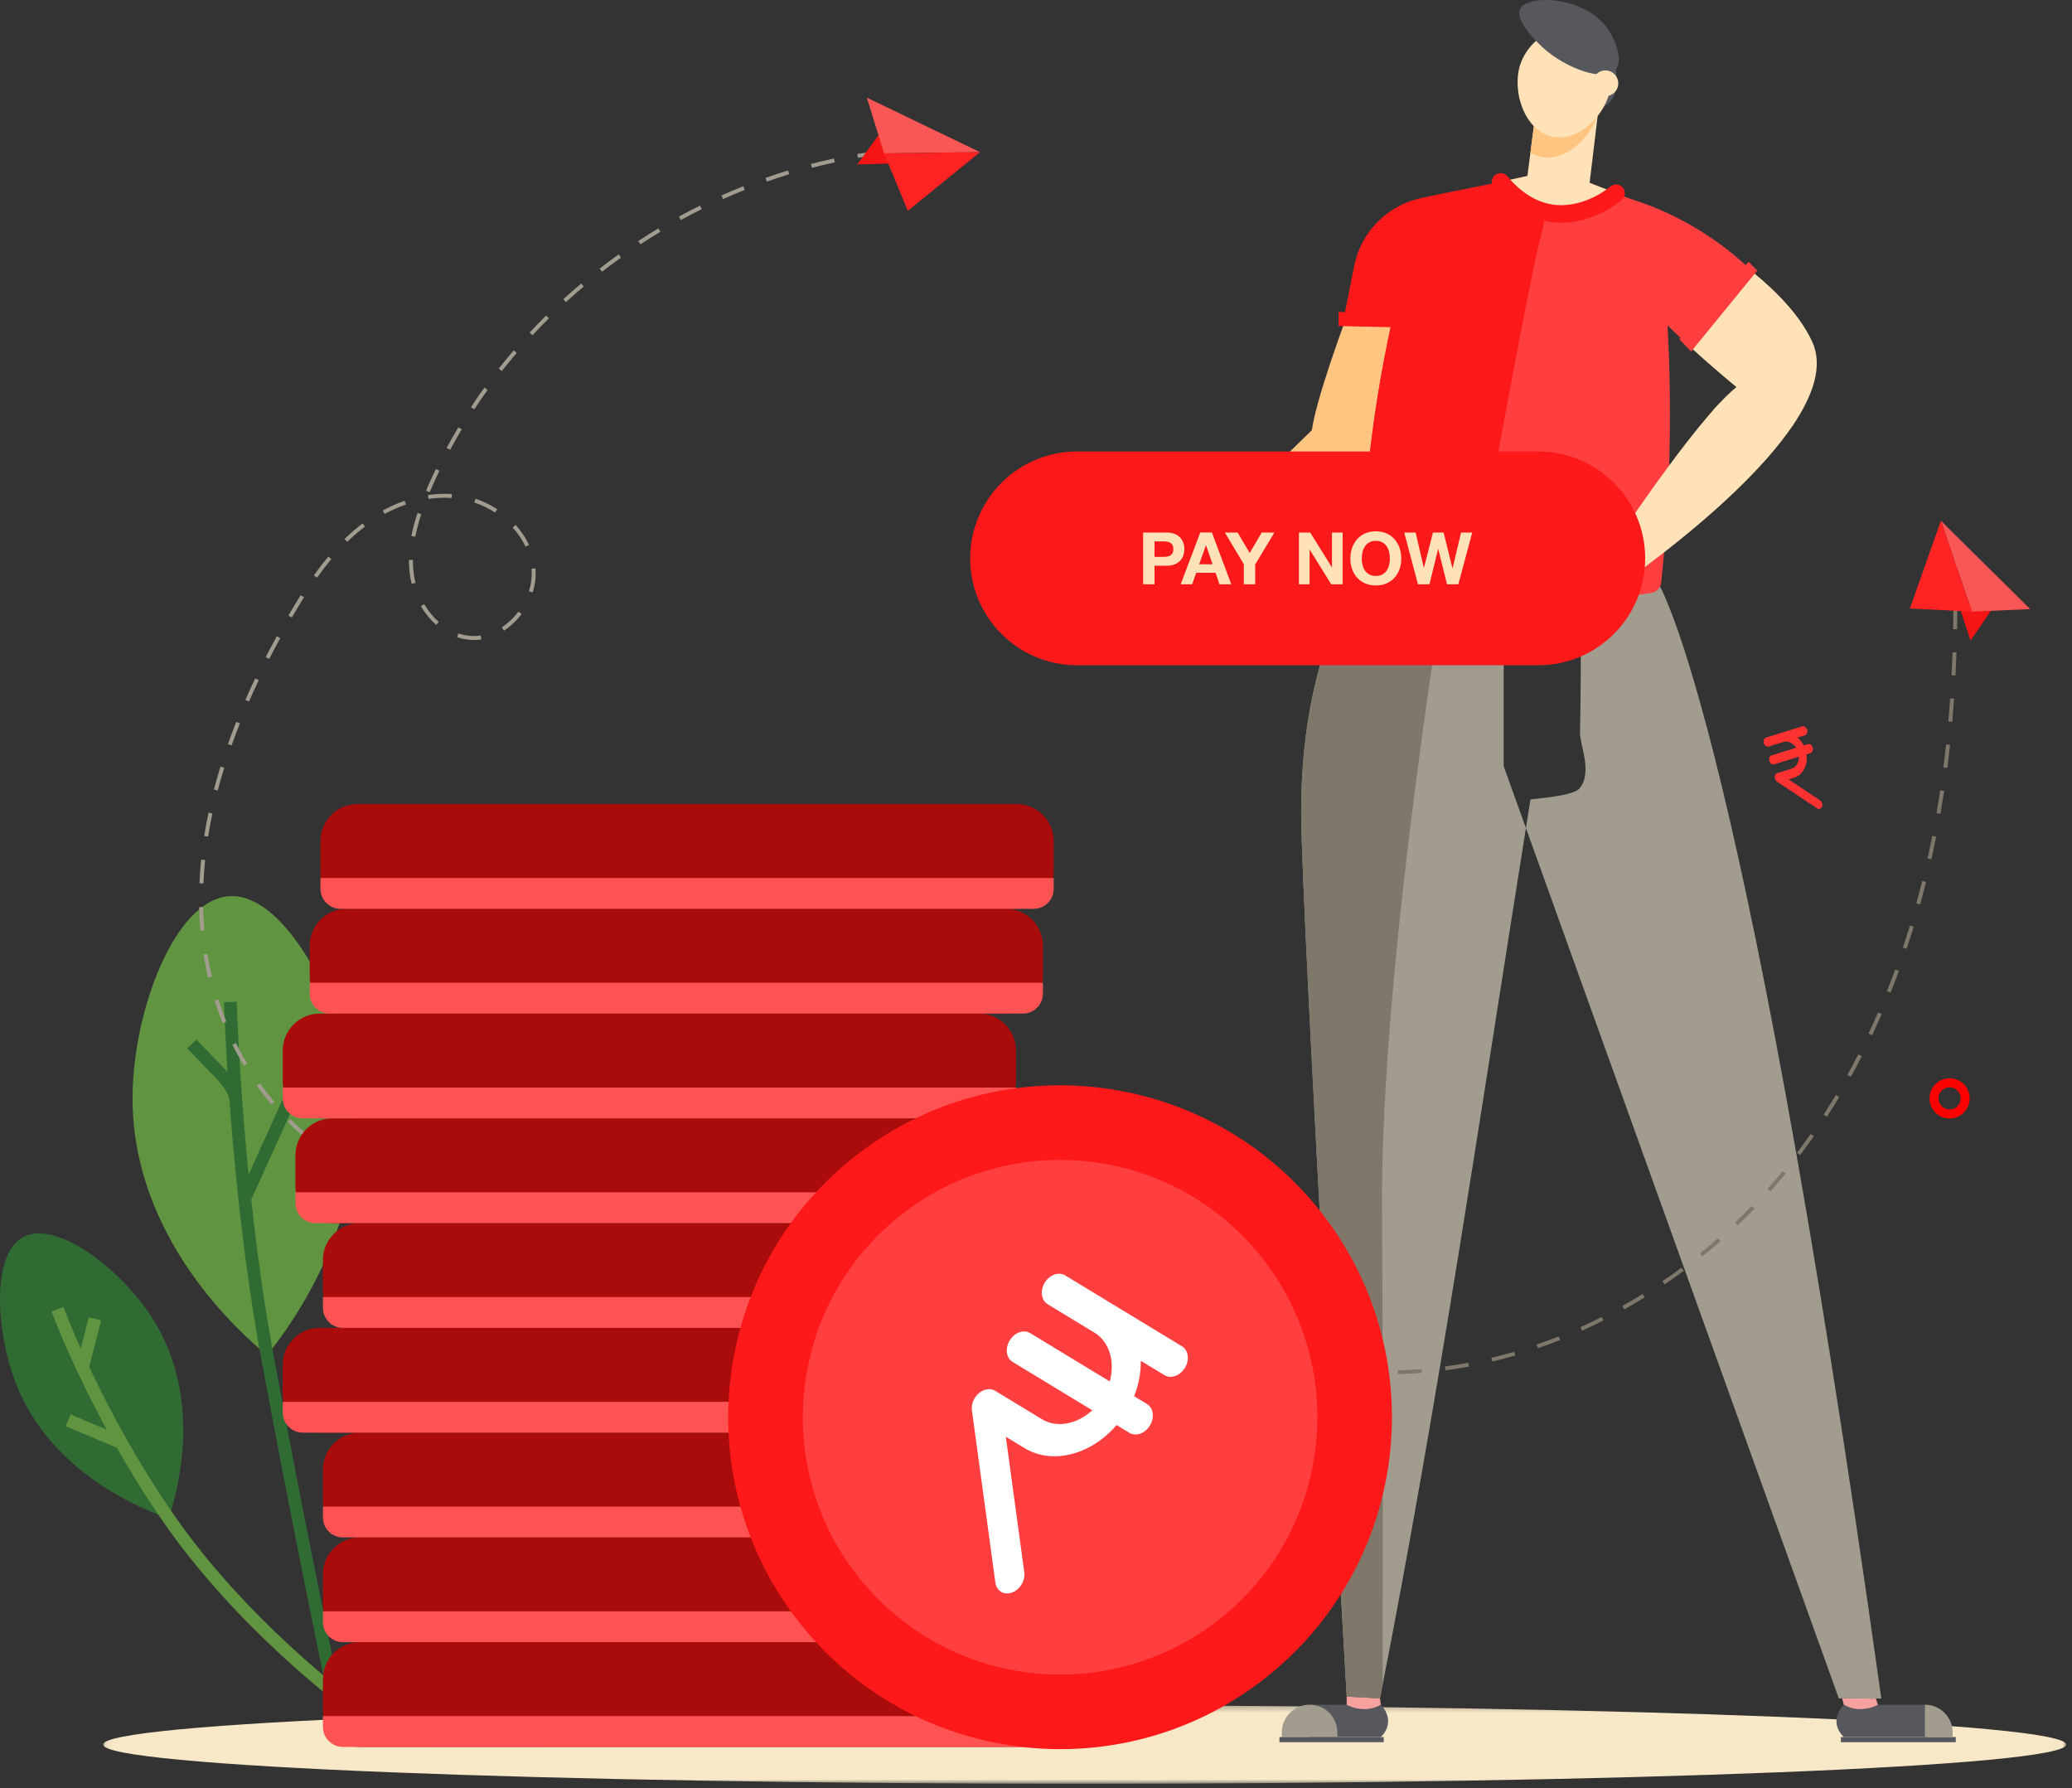
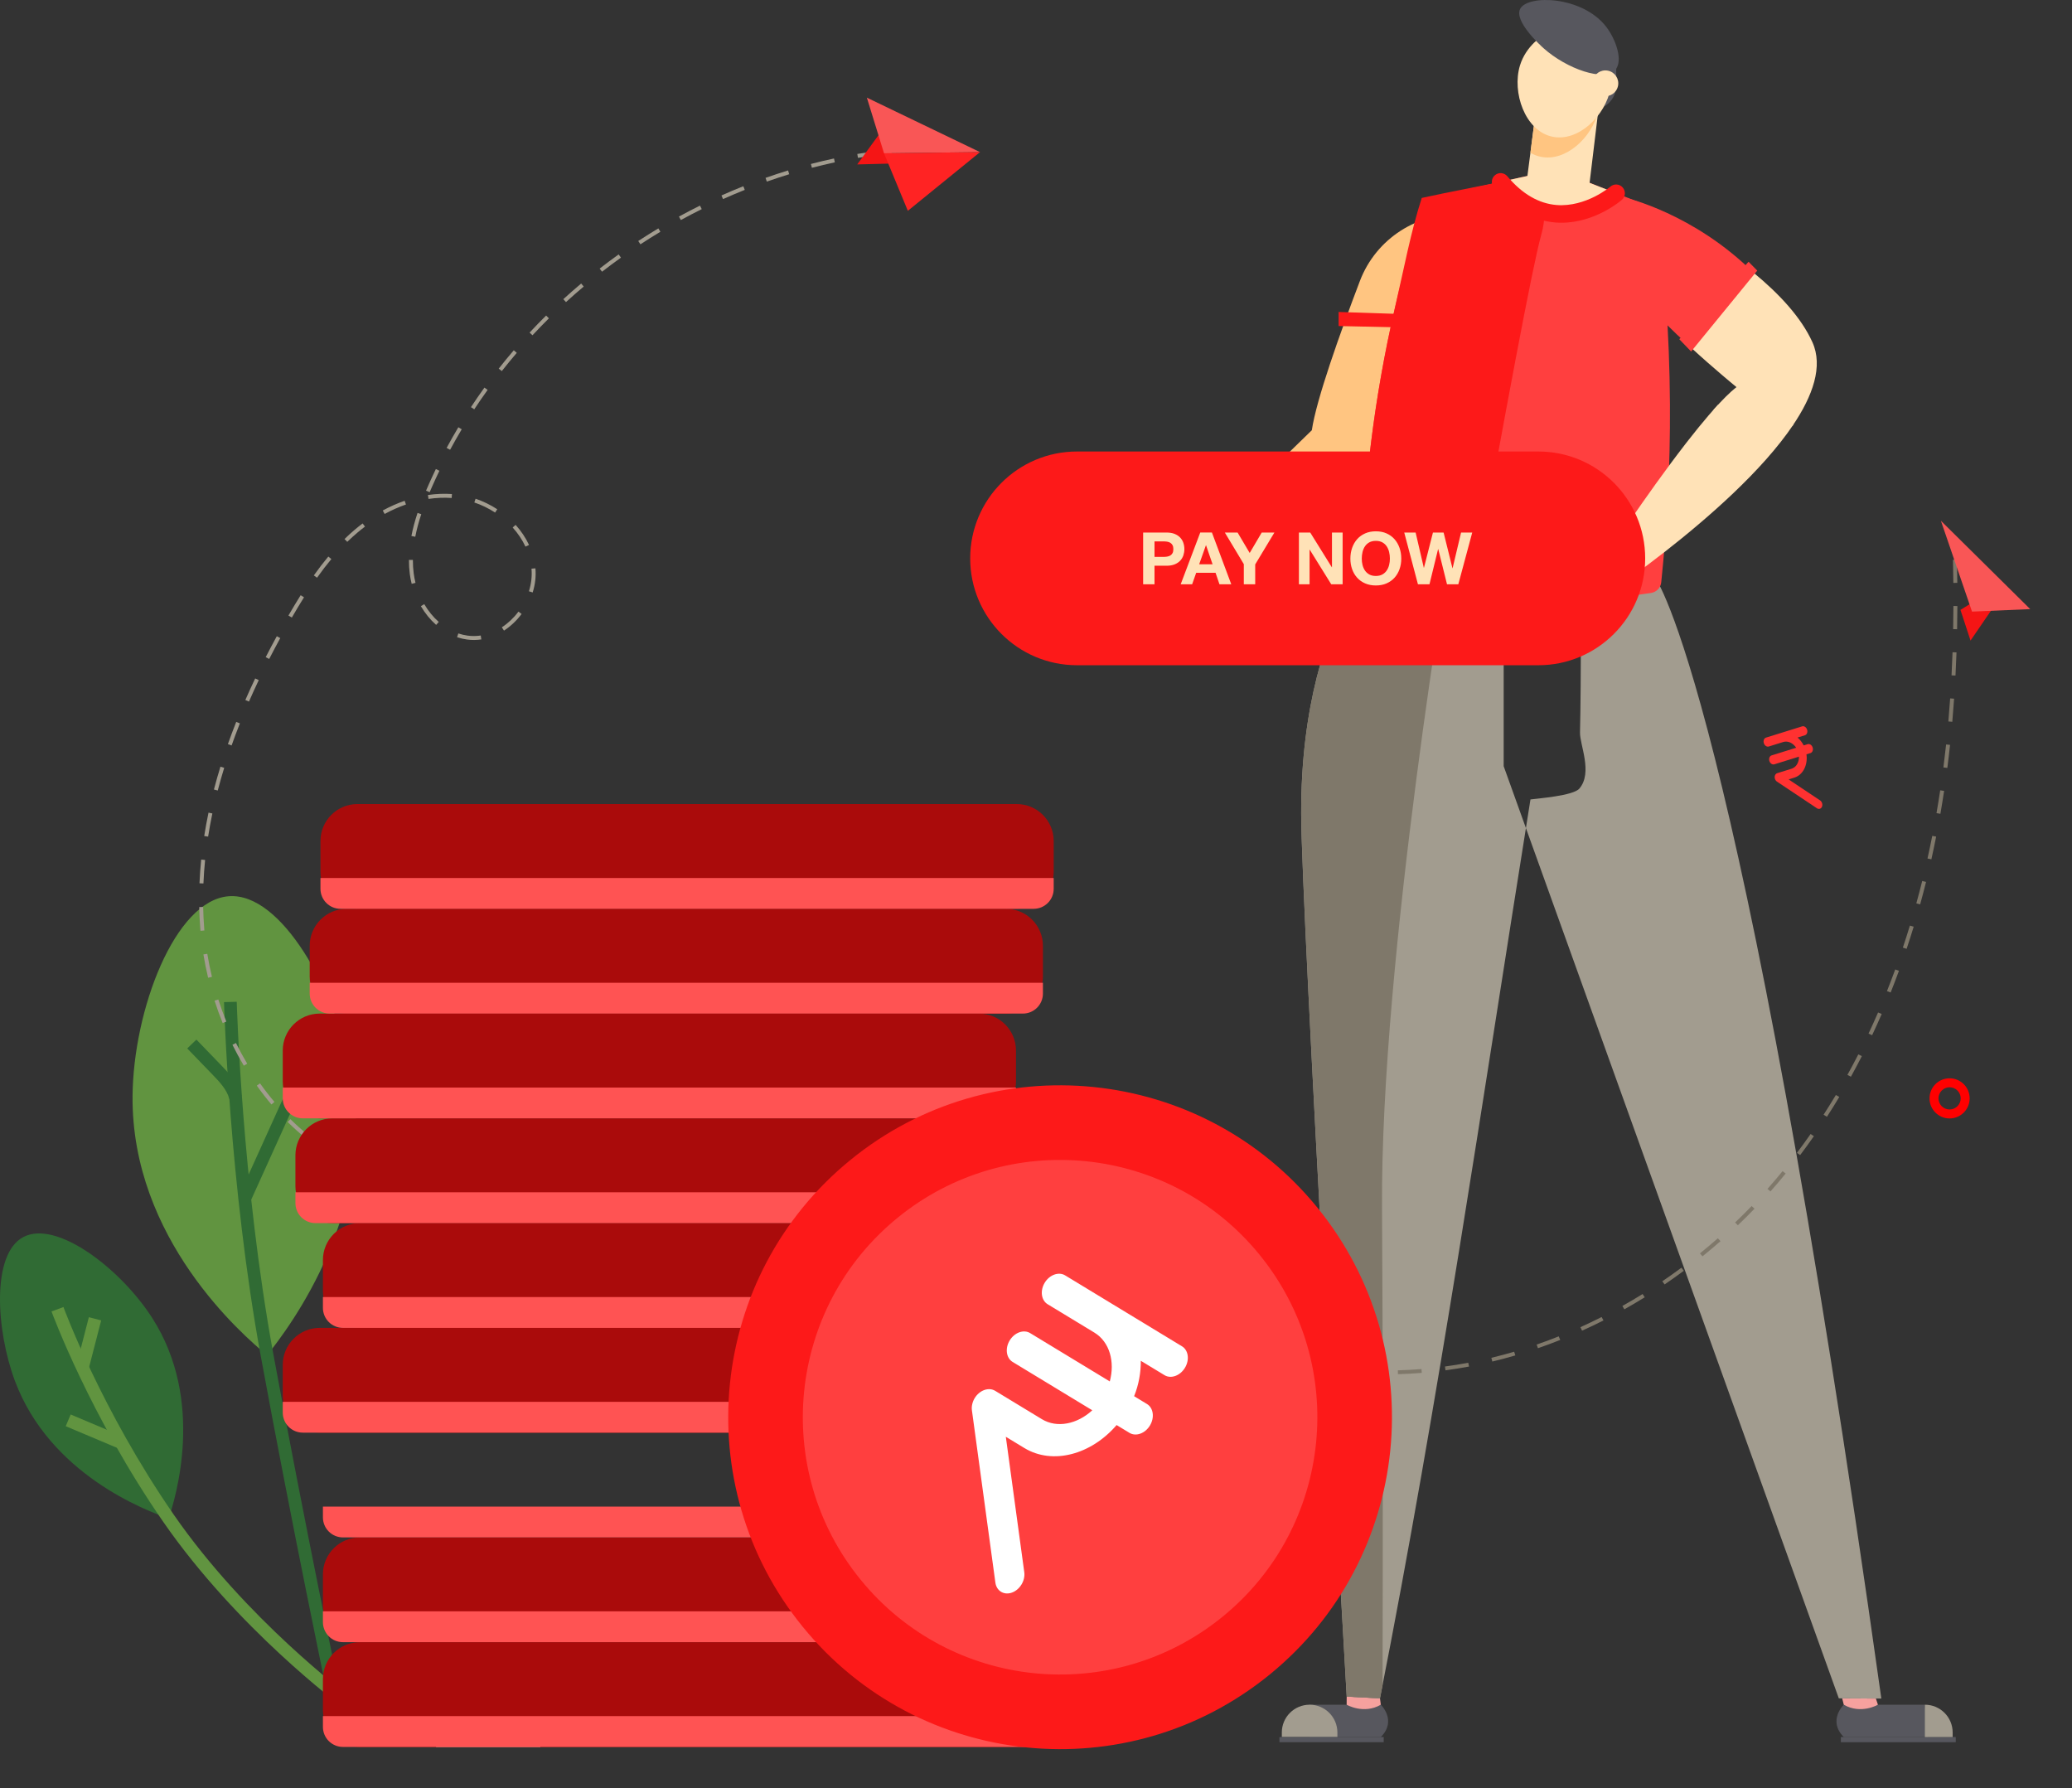
<svg xmlns="http://www.w3.org/2000/svg" width="343" height="296" viewBox="0 0 343 296" fill="none">
  <rect x="0" y="0" width="343" height="296" fill="#333333" stroke="none" />
  <g clip-path="url(#clip0_0_1)">
    <mask id="mask0_0_1" style="mask-type:luminance" maskUnits="userSpaceOnUse" x="17" y="282" width="326" height="14">
      <path d="M17.062 282.263H342.041V295.24H17.062V282.263Z" fill="white" />
    </mask>
    <g mask="url(#mask0_0_1)">
-       <path fill-rule="evenodd" clip-rule="evenodd" d="M17.062 288.751C17.062 285.168 89.812 282.263 179.552 282.263C269.292 282.263 342.042 285.168 342.042 288.751C342.042 292.335 269.292 295.24 179.552 295.24C89.812 295.24 17.062 292.335 17.062 288.751Z" fill="#F7E8C8" />
-     </g>
+       </g>
    <path fill-rule="evenodd" clip-rule="evenodd" d="M27.922 251.332C29.052 247.921 33.989 231.881 25.217 218.17C19.96 209.955 9.306 201.834 3.845 204.758C-1.479 207.609 -0.615 220.294 2.465 228.544C8.238 244.003 24.074 249.991 27.922 251.332Z" fill="#306B34" />
    <path fill-rule="evenodd" clip-rule="evenodd" d="M56.527 282.397L57.779 280.702C57.611 280.577 40.757 268.021 28.787 250.732C16.788 233.402 10.568 216.51 10.507 216.34L8.527 217.062C8.589 217.233 14.903 234.379 27.055 251.932C39.23 269.515 56.356 282.27 56.527 282.397Z" fill="#619440" />
    <path fill-rule="evenodd" clip-rule="evenodd" d="M19.563 239.719L20.382 237.779L11.7 234.118L10.881 236.059L19.563 239.719ZM14.708 226.454L16.75 218.544L14.71 218.017L12.668 225.928L14.708 226.454ZM44.213 224.31C40.186 220.98 21.72 205.027 21.944 181.362C22.079 167.181 28.936 148.95 37.921 148.336C46.684 147.739 55.412 164.036 57.985 176.578C62.807 200.082 47.919 219.687 44.213 224.31Z" fill="#619440" />
    <path fill-rule="evenodd" clip-rule="evenodd" d="M54.281 280.947L56.344 280.513C56.285 280.236 50.456 252.431 45.249 224.118C40.055 195.878 39.199 166.106 39.191 165.809L37.085 165.866C37.093 166.166 37.952 196.093 43.177 224.5C48.389 252.84 54.223 280.67 54.281 280.947Z" fill="#306B34" />
    <path fill-rule="evenodd" clip-rule="evenodd" d="M41.494 198.767L48.733 182.777L46.814 181.909L39.575 197.898L41.494 198.767ZM37.961 181.889L40.001 181.362C39.457 179.258 37.907 177.654 36.661 176.365L32.511 172.068L30.995 173.533L35.146 177.829C36.276 178.998 37.556 180.324 37.961 181.889Z" fill="#306B34" />
    <path fill-rule="evenodd" clip-rule="evenodd" d="M149.769 25.154L149.717 24.504C151.017 24.398 152.337 24.322 153.642 24.276L153.665 24.928C152.371 24.973 151.061 25.05 149.769 25.154ZM142.028 26.127L141.918 25.484C143.211 25.264 144.518 25.069 145.806 24.907L145.888 25.554C144.61 25.716 143.311 25.908 142.028 26.127ZM134.403 27.772L134.238 27.14C135.503 26.81 136.788 26.505 138.061 26.23L138.198 26.868C136.936 27.14 135.658 27.444 134.403 27.772ZM126.942 30.056L126.726 29.441C127.958 29.007 129.213 28.593 130.456 28.213L130.648 28.836C129.413 29.216 128.166 29.626 126.942 30.056ZM119.696 32.949L119.43 32.353C120.625 31.818 121.843 31.303 123.048 30.823L123.29 31.428C122.093 31.908 120.884 32.418 119.696 32.949ZM112.706 36.419L112.393 35.846C113.536 35.22 114.708 34.609 115.876 34.029L116.166 34.614C115.006 35.19 113.842 35.797 112.706 36.419ZM106.016 40.436L105.656 39.889C106.748 39.175 107.868 38.471 108.985 37.801L109.321 38.361C108.211 39.027 107.099 39.725 106.016 40.436ZM99.665 44.971L99.264 44.456C100.294 43.656 101.354 42.866 102.414 42.109L102.794 42.64C101.742 43.392 100.689 44.176 99.665 44.971ZM93.693 50L93.253 49.518C94.215 48.639 95.209 47.768 96.208 46.928L96.628 47.426C95.637 48.261 94.648 49.128 93.693 50ZM88.147 55.492L87.669 55.047C88.559 54.092 89.479 53.143 90.406 52.227L90.865 52.69C89.944 53.6 89.03 54.544 88.147 55.492ZM83.069 61.418L82.557 61.014C83.359 59.994 84.199 58.972 85.051 57.977L85.547 58.402C84.7 59.39 83.867 60.405 83.069 61.418ZM78.508 67.748L77.963 67.389C78.677 66.303 79.426 65.216 80.192 64.153L80.722 64.535C79.961 65.59 79.217 66.67 78.508 67.748ZM74.511 74.445L73.936 74.135C74.552 72.992 75.205 71.843 75.876 70.718L76.436 71.052C75.77 72.169 75.122 73.309 74.511 74.445ZM81.96 84.837C80.887 84.138 79.728 83.574 78.52 83.167L78.728 82.548C79.986 82.973 81.196 83.561 82.316 84.289L81.96 84.837ZM71.126 81.468L70.526 81.213C70.662 80.891 70.801 80.573 70.942 80.254C71.33 79.378 71.736 78.497 72.152 77.634L72.74 77.918C72.328 78.773 71.923 79.648 71.539 80.518C71.399 80.833 71.262 81.149 71.126 81.468ZM70.936 82.578L70.842 81.931C72.182 81.735 73.52 81.681 74.816 81.772L74.771 82.424C73.521 82.336 72.231 82.387 70.936 82.578ZM86.984 90.474C86.459 89.349 85.749 88.285 84.871 87.311L85.354 86.875C86.276 87.895 87.023 89.015 87.576 90.199L86.984 90.474ZM63.674 85.068L63.362 84.494C64.546 83.851 65.766 83.31 66.987 82.886L67.201 83.503C66.013 83.915 64.826 84.443 63.674 85.068ZM68.104 88.718C68.339 87.499 68.671 86.249 69.12 84.895L69.739 85.101C69.299 86.426 68.974 87.651 68.745 88.842L68.104 88.718ZM87.558 97.864C87.95 96.611 88.093 95.352 87.983 94.124L88.633 94.066C88.751 95.381 88.599 96.723 88.181 98.058L87.558 97.864ZM57.487 89.684L57.032 89.217C57.596 88.668 58.177 88.138 58.76 87.647C59.17 87.3 59.598 86.96 60.03 86.637L60.42 87.158C60 87.474 59.582 87.806 59.182 88.145C58.61 88.628 58.04 89.144 57.487 89.684ZM68.151 96.632C68.011 96.089 67.906 95.536 67.837 94.99C67.74 94.238 67.693 93.457 67.697 92.67L68.35 92.673C68.346 93.431 68.39 94.183 68.484 94.907C68.551 95.427 68.651 95.953 68.783 96.47L68.151 96.632ZM83.43 104.375L83.074 103.828C84.118 103.148 85.043 102.275 85.824 101.231L86.347 101.622C85.52 102.727 84.537 103.653 83.43 104.375ZM52.485 95.619L51.953 95.241C52.745 94.125 53.553 93.073 54.353 92.116L54.853 92.534C54.063 93.478 53.268 94.516 52.485 95.619ZM72.2 103.429C71.225 102.57 70.374 101.525 69.67 100.327L70.232 99.997C70.901 101.135 71.709 102.127 72.631 102.94L72.2 103.429ZM75.665 105.466L75.873 104.846C76.373 105.014 76.889 105.134 77.403 105.204C78.123 105.301 78.857 105.297 79.583 105.187L79.68 105.833C78.893 105.951 78.097 105.957 77.316 105.85C76.761 105.775 76.206 105.646 75.665 105.466ZM48.313 102.21L47.748 101.883C48.474 100.633 49.135 99.53 49.772 98.516L50.325 98.863C49.692 99.87 49.034 100.965 48.313 102.21ZM44.566 109.066L43.985 108.769C44.571 107.625 45.189 106.459 45.823 105.301L46.395 105.614C45.765 106.766 45.149 107.927 44.565 109.066H44.566ZM41.213 116.122L40.615 115.862C41.129 114.684 41.678 113.482 42.245 112.29L42.835 112.57C42.271 113.756 41.725 114.952 41.213 116.122ZM37.725 123.164C37.923 122.602 38.127 122.042 38.335 121.484C38.585 120.815 38.841 120.149 39.104 119.486L39.711 119.726C39.45 120.386 39.195 121.047 38.947 121.711C38.74 122.266 38.537 122.824 38.34 123.382L37.725 123.164ZM35.415 130.676C35.741 129.427 36.103 128.156 36.491 126.896L37.114 127.087C36.729 128.338 36.37 129.601 36.047 130.841L35.415 130.676ZM33.807 138.373C34.007 137.097 34.245 135.796 34.516 134.504L35.155 134.637C34.885 135.919 34.649 137.209 34.452 138.473L33.807 138.373ZM33.024 146.198C33.079 144.903 33.173 143.583 33.304 142.272L33.954 142.338C33.824 143.635 33.73 144.943 33.677 146.224L33.024 146.198ZM33.184 154.062L33.154 153.698C33.062 152.526 33.004 151.328 32.98 150.132L33.633 150.12C33.656 151.301 33.713 152.488 33.805 153.647L33.834 154.007L33.184 154.062ZM34.452 161.834C34.145 160.556 33.882 159.258 33.671 157.971L34.315 157.867C34.523 159.137 34.783 160.42 35.087 161.68L34.452 161.834ZM36.861 169.33C36.371 168.12 35.919 166.874 35.518 165.626L36.14 165.426C36.536 166.659 36.982 167.89 37.466 169.086L36.861 169.33ZM40.363 176.386C39.697 175.27 39.062 174.106 38.478 172.926L39.062 172.634C39.64 173.801 40.266 174.95 40.922 176.054L40.363 176.386ZM44.933 182.806C44.096 181.819 43.283 180.77 42.515 179.691L43.047 179.312C43.804 180.378 44.606 181.412 45.432 182.384L44.933 182.806ZM50.551 188.336C49.546 187.519 48.559 186.632 47.614 185.7L48.073 185.236C49.002 186.153 49.975 187.026 50.963 187.83L50.551 188.336ZM57.137 192.667C55.981 192.07 54.835 191.399 53.731 190.673L54.091 190.128C55.175 190.842 56.301 191.502 57.436 192.088L57.136 192.668L57.137 192.667ZM61.034 194.395L60.741 194.285L60.973 193.675L61.262 193.785C61.987 194.055 62.725 194.301 63.455 194.519L63.268 195.144C62.524 194.924 61.772 194.671 61.034 194.395Z" fill="#A29C8F" />
    <path fill-rule="evenodd" clip-rule="evenodd" d="M145.814 21.839L141.908 27.215L147.251 27.079L147.847 24.316L145.814 21.839Z" fill="#F51515" />
    <path fill-rule="evenodd" clip-rule="evenodd" d="M162.236 25.179L143.5 16.162L146.342 25.374L162.236 25.179Z" fill="#F95656" />
    <path fill-rule="evenodd" clip-rule="evenodd" d="M162.236 25.179L150.284 34.893L146.342 25.374L162.236 25.179Z" fill="#FF2323" />
    <path fill-rule="evenodd" clip-rule="evenodd" d="M242.241 35.51C234.737 35.019 227.792 39.48 225.116 46.509C221.833 55.132 217.893 66.159 217.162 71.209C217.162 71.209 199.974 87.977 192.972 94.617L196.695 97.84C196.695 97.84 220.089 82.629 227.22 75.942C234.349 69.254 242.241 35.511 242.241 35.511" fill="#FFC581" />
    <path fill-rule="evenodd" clip-rule="evenodd" d="M310.534 281.136L310.877 282.156L308.569 284.567L306.123 283.492L305.22 282.156L304.957 281.102L310.534 281.136ZM228.443 281.099L228.582 282.156L227.467 283.99L224.193 283.681L223.216 283.081L222.924 282.156L222.933 280.814L228.443 281.099Z" fill="#F6A19E" />
    <path fill-rule="evenodd" clip-rule="evenodd" d="M259.96 106.037C259.135 105.915 258.655 103.891 258.966 102.265C259.434 99.815 261.624 98.509 261.994 98.296C262.324 98.962 262.839 100.27 262.608 101.903C262.315 103.971 260.878 106.174 259.96 106.037Z" fill="#47B27C" />
    <path fill-rule="evenodd" clip-rule="evenodd" d="M259.863 104.895C260.092 105.698 258.446 106.97 256.837 107.357C254.412 107.939 252.319 106.484 251.972 106.234C252.443 105.661 253.423 104.65 255.005 104.188C257.009 103.601 259.609 104.001 259.863 104.895Z" fill="#47B27C" />
-     <path fill-rule="evenodd" clip-rule="evenodd" d="M258.745 103.908C258.239 104.572 256.235 104.015 254.961 102.958C253.042 101.365 252.955 98.818 252.948 98.389C253.689 98.423 255.085 98.602 256.403 99.594C258.073 100.847 259.308 103.171 258.745 103.908Z" fill="#47B27C" />
    <path fill-rule="evenodd" clip-rule="evenodd" d="M262.627 18.151H263.575C265.769 18.151 267.548 16.373 267.548 14.178V10.33H262.628L262.627 18.151Z" fill="#57575E" />
    <path fill-rule="evenodd" clip-rule="evenodd" d="M273.988 95.623C273.988 95.623 287.887 113.423 311.438 281.136L304.397 281.099L248.919 126.815V95.623H273.989H273.988ZM232.091 86.07C232.091 86.07 215.317 99.261 215.397 134.685C215.433 150.55 222.933 280.813 222.933 280.813L228.443 281.098C238.214 231.503 245.283 182.761 253.354 132.32C254.51 132.155 260.427 131.724 261.452 130.52C263.702 127.875 261.507 123.267 261.554 121.24C261.744 113.127 261.796 94.576 261.27 87.738C254.778 88.276 238.19 86.665 232.091 86.07Z" fill="#A29C8F" />
    <path fill-rule="evenodd" clip-rule="evenodd" d="M222.933 280.813C222.933 280.813 215.433 150.551 215.397 134.686C215.317 99.261 232.091 86.07 232.091 86.07C233.506 86.236 234.951 86.39 236.415 86.536L240.362 89.05C240.362 89.05 228.495 158.464 228.782 199.971C228.94 223.036 228.922 255.024 228.873 278.897L228.443 281.099L222.933 280.813Z" fill="#7F786A" />
    <path fill-rule="evenodd" clip-rule="evenodd" d="M229.269 96.224C226.969 95.663 225.381 93.567 225.479 91.202C225.979 79.254 227.514 65.687 230.898 51.03C232.391 44.566 234.101 38.504 235.928 32.864L257.563 28.078L274.3 34.632C275.517 44.194 276.369 55.002 276.443 66.859C276.51 77.611 275.927 87.502 275.002 96.377C274.909 97.279 274.218 98.003 273.322 98.141C267.568 99.026 260.712 99.628 253 99.415C243.817 99.162 235.803 97.82 229.269 96.224Z" fill="#FF3F3F" />
    <path fill-rule="evenodd" clip-rule="evenodd" d="M227.336 95.734C226.166 95.426 225.367 94.354 225.407 93.145C225.817 80.735 227.328 66.487 230.898 51.029C232.39 44.565 233.53 38.402 235.358 32.761C239.981 31.739 245.175 30.818 249.798 29.795C251.31 30.035 253.495 30.645 254.71 32.425C256.31 34.771 255.392 37.922 255.116 38.937C253.557 44.677 249.376 67.22 243.673 98.767C237.474 98.08 231.983 96.954 227.336 95.734Z" fill="#FD1919" />
    <path fill-rule="evenodd" clip-rule="evenodd" d="M264.681 17.519L262.748 33.529L252.437 32.307L254.607 15.539L264.681 17.519Z" fill="#FFE2B7" />
    <path fill-rule="evenodd" clip-rule="evenodd" d="M254.608 15.538L264.682 17.518L264.571 18.438C263.514 22.799 259.16 26.841 255.011 25.942C254.415 25.813 253.859 25.587 253.346 25.285L254.608 15.538Z" fill="#FFC581" />
    <path fill-rule="evenodd" clip-rule="evenodd" d="M255.825 5.611C255.453 5.826 252.618 7.523 251.61 10.855C250.27 15.28 252.438 21.642 256.949 22.619C261.264 23.552 265.804 19.14 266.62 14.586C267.344 10.55 265.293 5.557 261.643 4.483C259.077 3.728 256.594 5.166 255.825 5.611Z" fill="#FFE2B7" />
    <path fill-rule="evenodd" clip-rule="evenodd" d="M251.65 1.467C250.587 3.504 255.081 7.585 255.525 7.982C259.358 11.41 265.586 13.578 267.4 11.561C268.733 10.079 267.506 6.534 265.89 4.431C261.958 -0.679 252.9 -0.933 251.65 1.467Z" fill="#57575E" />
    <path fill-rule="evenodd" clip-rule="evenodd" d="M267.854 14.188C268.073 13.028 267.312 11.911 266.153 11.693C264.993 11.473 263.877 12.236 263.658 13.393C263.438 14.553 264.201 15.669 265.358 15.888C266.518 16.108 267.635 15.345 267.854 14.188Z" fill="#FFE2B7" />
    <path fill-rule="evenodd" clip-rule="evenodd" d="M196.695 97.84L194.241 100.168C194.011 100.874 193.528 102.053 192.493 103.164C192.003 103.692 189.923 105.924 187.516 105.456C185.821 105.126 184.246 103.514 184.513 102.626C184.603 102.33 184.89 102.14 185.173 102.016L192.973 94.616L196.695 97.84Z" fill="#F26D6D" />
    <path fill-rule="evenodd" clip-rule="evenodd" d="M248.41 30.102L257.563 28.078L267.535 31.983C265.592 33.583 262.885 34.947 259.945 35.255C255.501 35.721 251.13 33.706 248.41 30.102ZM284.201 52.707C286.319 50.246 288.473 47.743 290.237 45.096C294.529 48.623 298.184 52.552 300.032 56.647C301.82 60.613 300.129 65.495 296.732 70.495C292.442 70.541 287.669 69.434 283.634 67.847C285.05 66.252 286.356 64.936 287.454 64.067C287.454 64.067 283.917 61.195 279.724 57.349C281.55 55.656 283.03 54.066 284.201 52.707Z" fill="#FFE2B7" />
    <path fill-rule="evenodd" clip-rule="evenodd" d="M228.582 282.155C228.582 282.155 231.308 284.778 228.582 287.505H216.792V282.155H222.925C222.925 282.155 225.735 283.801 228.582 282.155Z" fill="#57575E" />
    <path fill-rule="evenodd" clip-rule="evenodd" d="M221.393 287.504H212.193V286.754C212.193 284.214 214.253 282.154 216.793 282.154C219.333 282.154 221.393 284.214 221.393 286.754V287.504Z" fill="#A29C8F" />
    <mask id="mask1_0_1" style="mask-type:luminance" maskUnits="userSpaceOnUse" x="0" y="0" width="343" height="296">
      <path d="M0 295.24H342.041V0H0V295.24Z" fill="white" />
    </mask>
    <g mask="url(#mask1_0_1)">
      <path fill-rule="evenodd" clip-rule="evenodd" d="M211.799 288.361H229.062V287.504H211.799V288.361ZM305.22 282.155C305.22 282.155 302.494 284.778 305.22 287.505H319.145L318.645 282.155H310.878C310.878 282.155 308.067 283.801 305.221 282.155" fill="#57575E" />
    </g>
    <mask id="mask2_0_1" style="mask-type:luminance" maskUnits="userSpaceOnUse" x="0" y="0" width="343" height="296">
      <path d="M0 295.24H342.041V0H0V295.24Z" fill="white" />
    </mask>
    <g mask="url(#mask2_0_1)">
      <path fill-rule="evenodd" clip-rule="evenodd" d="M304.74 288.361H323.757V287.504H304.74V288.361Z" fill="#57575E" />
    </g>
    <mask id="mask3_0_1" style="mask-type:luminance" maskUnits="userSpaceOnUse" x="0" y="0" width="343" height="296">
      <path d="M0 295.24H342.041V0H0V295.24Z" fill="white" />
    </mask>
    <g mask="url(#mask3_0_1)">
      <path fill-rule="evenodd" clip-rule="evenodd" d="M318.646 282.155C321.186 282.155 323.246 284.215 323.246 286.755V287.505H318.646V282.155Z" fill="#A29C8F" />
    </g>
    <mask id="mask4_0_1" style="mask-type:luminance" maskUnits="userSpaceOnUse" x="0" y="0" width="343" height="296">
      <path d="M0 295.24H342.041V0H0V295.24Z" fill="white" />
    </mask>
    <g mask="url(#mask4_0_1)">
-       <path fill-rule="evenodd" clip-rule="evenodd" d="M235.358 32.762C229.703 33.927 225.295 38.366 224.171 44.029L222.369 53.107L233.981 53.472L235.358 32.762Z" fill="#FD1919" />
-     </g>
+       </g>
    <mask id="mask5_0_1" style="mask-type:luminance" maskUnits="userSpaceOnUse" x="0" y="0" width="343" height="296">
      <path d="M0 295.24H342.041V0H0V295.24Z" fill="white" />
    </mask>
    <g mask="url(#mask5_0_1)">
      <path fill-rule="evenodd" clip-rule="evenodd" d="M190.894 96.707C190.894 96.707 188.442 96.764 188.113 96.992C187.785 97.221 186.529 99.322 187.253 100.528C187.977 101.734 189.109 98.336 189.109 98.336L190.894 96.707Z" fill="#F26D6D" />
    </g>
    <mask id="mask6_0_1" style="mask-type:luminance" maskUnits="userSpaceOnUse" x="0" y="0" width="343" height="296">
      <path d="M0 295.24H342.041V0H0V295.24Z" fill="white" />
    </mask>
    <g mask="url(#mask6_0_1)">
      <path fill-rule="evenodd" clip-rule="evenodd" d="M279.724 57.349C274.265 52.342 267.694 45.682 266.361 41.554C264.006 34.254 269.192 32.762 269.192 32.762C269.192 32.762 280.346 35.322 290.237 45.096C288.474 47.744 286.319 50.246 284.201 52.706C283.031 54.066 281.551 55.656 279.724 57.349Z" fill="#FF3F3F" />
    </g>
    <mask id="mask7_0_1" style="mask-type:luminance" maskUnits="userSpaceOnUse" x="0" y="0" width="343" height="296">
      <path d="M0 295.24H342.041V0H0V295.24Z" fill="white" />
    </mask>
    <g mask="url(#mask7_0_1)">
      <path fill-rule="evenodd" clip-rule="evenodd" d="M290.897 44.788L279.949 58.183L277.993 56.147L289.457 43.325L290.897 44.788Z" fill="#FF3F3F" />
    </g>
    <mask id="mask8_0_1" style="mask-type:luminance" maskUnits="userSpaceOnUse" x="0" y="0" width="343" height="296">
      <path d="M0 295.24H342.041V0H0V295.24Z" fill="white" />
    </mask>
    <g mask="url(#mask8_0_1)">
      <path fill-rule="evenodd" clip-rule="evenodd" d="M232.841 52.011L221.595 51.634V53.965L232.532 54.205L232.841 52.011ZM258.48 36.865C258.155 36.865 257.825 36.853 257.49 36.826C253.706 36.534 250.277 34.586 247.3 31.034C246.785 30.421 246.865 29.507 247.48 28.992C248.092 28.478 249.006 28.558 249.521 29.172C251.972 32.095 254.721 33.698 257.689 33.934C262.552 34.304 266.543 30.924 266.583 30.889C267.188 30.367 268.103 30.43 268.626 31.033C269.151 31.635 269.09 32.548 268.489 33.073C268.303 33.237 264.087 36.865 258.48 36.865Z" fill="#FD1919" />
    </g>
    <mask id="mask9_0_1" style="mask-type:luminance" maskUnits="userSpaceOnUse" x="0" y="0" width="343" height="296">
      <path d="M0 295.24H342.041V0H0V295.24Z" fill="white" />
    </mask>
    <g mask="url(#mask9_0_1)">
      <path fill-rule="evenodd" clip-rule="evenodd" d="M272.854 93.428C271.492 94.451 270.291 95.326 269.321 96.02C269.161 96.135 269.004 96.245 268.856 96.35C267.521 97.299 266.733 97.826 266.733 97.826L266.406 95.956L265.752 92.218C265.752 92.218 272.459 81.952 278.937 73.575L279.388 72.993C279.989 72.223 280.588 71.472 281.176 70.748C282.302 69.365 283.396 68.088 284.417 66.982C286.998 67.418 289.678 68.137 292.397 68.867C293.988 69.294 295.481 69.774 296.875 70.281C291.773 77.896 282.649 85.811 275.771 91.191C274.741 91.997 273.762 92.745 272.854 93.428ZM263.588 94.097C259.163 94.187 258.113 94.675 258.042 95.131C257.942 95.76 259.59 97.03 261.31 96.636C262.514 96.361 263.43 95.345 263.588 94.097Z" fill="#FFE2B7" />
    </g>
    <mask id="mask10_0_1" style="mask-type:luminance" maskUnits="userSpaceOnUse" x="0" y="0" width="343" height="296">
      <path d="M0 295.24H342.041V0H0V295.24Z" fill="white" />
    </mask>
    <g mask="url(#mask10_0_1)">
      <path fill-rule="evenodd" clip-rule="evenodd" d="M268.915 96.309L266.733 97.827C266.468 98.521 265.925 99.672 264.833 100.729C264.316 101.231 262.125 103.353 259.745 102.762C258.069 102.345 256.58 100.654 256.892 99.781C256.997 99.49 257.292 99.315 257.581 99.205L266.949 90.413L268.915 96.309Z" fill="#FFE2B7" />
    </g>
    <mask id="mask11_0_1" style="mask-type:luminance" maskUnits="userSpaceOnUse" x="0" y="0" width="343" height="296">
      <path d="M0 295.24H342.041V0H0V295.24Z" fill="white" />
    </mask>
    <g mask="url(#mask11_0_1)">
      <path fill-rule="evenodd" clip-rule="evenodd" d="M254.657 110.106H178.292C168.524 110.106 160.606 102.188 160.606 92.418C160.606 82.649 168.524 74.73 178.292 74.73H254.657C264.427 74.73 272.344 82.65 272.344 92.418C272.344 102.188 264.426 110.106 254.658 110.106" fill="#FD1919" />
    </g>
    <mask id="mask12_0_1" style="mask-type:luminance" maskUnits="userSpaceOnUse" x="0" y="0" width="343" height="296">
      <path d="M0 295.24H342.041V0H0V295.24Z" fill="white" />
    </mask>
    <g mask="url(#mask12_0_1)">
      <path fill-rule="evenodd" clip-rule="evenodd" d="M192.583 92.174C192.799 92.174 193.007 92.158 193.207 92.126C193.407 92.094 193.583 92.032 193.735 91.941C193.887 91.848 194.009 91.718 194.101 91.55C194.193 91.382 194.239 91.162 194.239 90.89C194.239 90.618 194.193 90.399 194.101 90.23C194.009 90.062 193.887 89.932 193.735 89.84C193.583 89.748 193.407 89.686 193.207 89.654C193.007 89.622 192.799 89.607 192.583 89.607H191.119V92.174H192.583ZM193.099 88.142C193.635 88.142 194.091 88.22 194.467 88.376C194.843 88.532 195.149 88.738 195.385 88.994C195.621 89.25 195.793 89.542 195.901 89.87C196.009 90.198 196.063 90.538 196.063 90.89C196.063 91.235 196.009 91.572 195.901 91.904C195.793 92.236 195.621 92.53 195.385 92.786C195.149 93.042 194.843 93.248 194.467 93.404C194.091 93.56 193.635 93.638 193.099 93.638H191.119V96.71H189.235V88.142H193.099ZM200.731 93.398L199.651 90.253H199.627L198.511 93.398H200.731ZM200.623 88.141L203.827 96.711H201.871L201.223 94.801H198.019L197.347 96.711H195.451L198.691 88.141H200.623ZM202.759 88.142H204.871L206.875 91.527L208.867 88.142H210.967L207.787 93.422V96.71H205.903V93.374L202.759 88.142ZM216.895 88.142L220.471 93.89H220.495V88.142H222.259V96.71H220.375L216.811 90.974H216.787V96.71H215.023V88.142H216.895ZM225.553 93.512C225.637 93.852 225.771 94.158 225.955 94.43C226.139 94.702 226.379 94.92 226.675 95.084C226.971 95.248 227.331 95.33 227.755 95.33C228.179 95.33 228.539 95.248 228.835 95.084C229.131 94.92 229.371 94.702 229.555 94.43C229.739 94.158 229.873 93.853 229.957 93.512C230.041 93.172 230.083 92.822 230.083 92.462C230.083 92.086 230.041 91.722 229.957 91.37C229.873 91.018 229.739 90.704 229.555 90.428C229.371 90.153 229.131 89.932 228.835 89.768C228.539 89.605 228.179 89.522 227.755 89.522C227.331 89.522 226.971 89.605 226.675 89.768C226.379 89.932 226.139 90.153 225.955 90.428C225.771 90.704 225.637 91.018 225.553 91.37C225.469 91.722 225.427 92.086 225.427 92.462C225.427 92.822 225.469 93.172 225.553 93.512ZM223.831 90.68C224.023 90.132 224.299 89.655 224.659 89.246C225.019 88.838 225.461 88.519 225.985 88.286C226.509 88.054 227.099 87.938 227.755 87.938C228.419 87.938 229.011 88.054 229.531 88.286C230.051 88.519 230.491 88.838 230.851 89.246C231.211 89.655 231.487 90.132 231.679 90.68C231.871 91.228 231.967 91.823 231.967 92.462C231.967 93.086 231.871 93.668 231.679 94.208C231.487 94.748 231.211 95.218 230.851 95.618C230.491 96.018 230.051 96.332 229.531 96.56C229.011 96.788 228.419 96.903 227.755 96.903C227.099 96.903 226.509 96.788 225.985 96.56C225.461 96.332 225.019 96.019 224.659 95.618C224.299 95.218 224.023 94.748 223.831 94.208C223.639 93.668 223.543 93.086 223.543 92.462C223.543 91.822 223.639 91.228 223.831 90.68ZM239.539 96.71L238.087 90.878H238.063L236.635 96.71H234.727L232.459 88.142H234.343L235.699 93.974H235.723L237.211 88.142H238.975L240.439 94.046H240.463L241.867 88.142H243.715L241.411 96.71H239.539Z" fill="#FFE2B7" />
    </g>
    <mask id="mask13_0_1" style="mask-type:luminance" maskUnits="userSpaceOnUse" x="0" y="0" width="343" height="296">
      <path d="M0 295.24H342.041V0H0V295.24Z" fill="white" />
    </mask>
    <g mask="url(#mask13_0_1)">
      <path fill-rule="evenodd" clip-rule="evenodd" d="M322.736 179.958C321.723 179.958 320.898 180.782 320.898 181.796C320.898 182.809 321.723 183.634 322.736 183.634C323.749 183.634 324.574 182.809 324.574 181.796C324.574 180.782 323.749 179.958 322.736 179.958ZM322.736 185.119C320.903 185.119 319.413 183.628 319.413 181.796C319.413 179.963 320.903 178.473 322.736 178.473C324.569 178.473 326.059 179.963 326.059 181.796C326.059 183.628 324.569 185.119 322.736 185.119Z" fill="#FF0000" />
    </g>
    <mask id="mask14_0_1" style="mask-type:luminance" maskUnits="userSpaceOnUse" x="0" y="0" width="343" height="296">
      <path d="M0 295.24H342.041V0H0V295.24Z" fill="white" />
    </mask>
    <g mask="url(#mask14_0_1)">
      <path fill-rule="evenodd" clip-rule="evenodd" d="M298.783 121.697C299.113 121.594 299.277 121.181 299.151 120.774C299.024 120.367 298.654 120.121 298.324 120.224L294.741 121.339L292.353 122.082C292.024 122.185 291.859 122.598 291.986 123.006C292.113 123.412 292.483 123.659 292.812 123.556L295.2 122.812C295.978 122.57 296.827 122.984 297.341 123.763L293.271 125.03C292.942 125.133 292.777 125.547 292.904 125.953C293.031 126.36 293.401 126.607 293.73 126.505L297.8 125.237C297.82 126.171 297.355 126.993 296.578 127.235L294.19 127.978C294.112 128.003 294.04 128.046 293.98 128.105C293.857 128.226 293.784 128.405 293.78 128.605C293.775 128.805 293.838 129.008 293.955 129.169C294.013 129.251 294.083 129.319 294.16 129.369L300.771 133.776C300.933 133.886 301.108 133.909 301.261 133.861C301.414 133.814 301.544 133.694 301.616 133.514C301.76 133.155 301.616 132.687 301.292 132.472L296.09 129.004L297.037 128.709C298.479 128.259 299.289 126.617 299.043 124.85L299.701 124.645C300.031 124.543 300.195 124.129 300.069 123.722C299.942 123.315 299.572 123.068 299.242 123.172L298.584 123.376C298.324 122.856 297.971 122.422 297.574 122.074L298.784 121.697H298.783Z" fill="#FF3131" />
    </g>
    <mask id="mask15_0_1" style="mask-type:luminance" maskUnits="userSpaceOnUse" x="0" y="0" width="343" height="296">
      <path d="M0 295.24H342.041V0H0V295.24Z" fill="white" />
    </mask>
    <g mask="url(#mask15_0_1)">
      <path fill-rule="evenodd" clip-rule="evenodd" d="M323.059 111.78C323.119 110.616 323.169 109.451 323.211 108.287L323.223 107.957L323.878 107.978L323.867 108.31C323.825 109.478 323.774 110.645 323.714 111.812L323.059 111.78ZM323.369 100.305L324.024 100.308C324.019 101.589 324.004 102.866 323.98 104.144L323.325 104.132C323.349 102.856 323.363 101.582 323.369 100.305ZM322.532 119.412C322.642 118.142 322.742 116.87 322.83 115.598L323.484 115.642C323.396 116.918 323.297 118.192 323.184 119.467L322.532 119.412ZM323.296 92.65L323.951 92.637C323.98 93.917 324.001 95.193 324.013 96.472L323.358 96.477C323.346 95.201 323.325 93.925 323.296 92.65ZM321.713 127.02C321.876 125.754 322.025 124.487 322.161 123.22L322.813 123.287C322.677 124.559 322.527 125.83 322.363 127.1L321.713 127.02ZM320.569 134.586C320.788 133.329 320.992 132.07 321.183 130.809L321.831 130.904C321.64 132.168 321.434 133.432 321.215 134.694L320.569 134.586ZM319.079 142.093C319.356 140.855 319.621 139.595 319.869 138.348L320.512 138.47C320.265 139.722 319.998 140.988 319.721 142.23L319.079 142.093ZM317.231 149.521C317.566 148.306 317.893 147.061 318.203 145.818L318.84 145.969C318.529 147.217 318.2 148.469 317.865 149.687L317.231 149.521ZM315 156.845C315.402 155.645 315.793 154.418 316.164 153.198L316.793 153.381C316.42 154.606 316.027 155.839 315.623 157.045L315 156.845ZM312.369 164.041C312.837 162.868 313.297 161.663 313.736 160.462L314.354 160.677C313.913 161.884 313.451 163.093 312.98 164.273L312.369 164.041ZM309.317 171.074C309.857 169.926 310.389 168.751 310.897 167.58L311.501 167.83C310.99 169.006 310.456 170.188 309.913 171.342L309.317 171.074ZM305.824 177.908C306.438 176.798 307.044 175.658 307.626 174.518L308.213 174.803C307.628 175.949 307.019 177.095 306.401 178.213L305.824 177.908ZM301.877 184.502C302.566 183.436 303.249 182.339 303.909 181.237L304.475 181.56C303.812 182.668 303.125 183.772 302.432 184.842L301.877 184.502ZM297.467 190.809C298.233 189.795 298.995 188.747 299.73 187.694L300.272 188.054C299.532 189.114 298.766 190.168 297.995 191.188L297.467 190.809ZM292.589 196.781C293.045 196.266 293.496 195.747 293.939 195.222C294.326 194.764 294.708 194.304 295.086 193.842L295.6 194.238C295.219 194.705 294.834 195.168 294.445 195.629C293.998 196.156 293.545 196.679 293.085 197.199L292.589 196.781ZM287.228 202.342C288.158 201.455 289.078 200.538 289.968 199.617L290.446 200.054C289.551 200.982 288.623 201.906 287.686 202.8L287.228 202.342ZM281.411 207.452C282.414 206.64 283.411 205.802 284.373 204.956L284.813 205.43C283.843 206.282 282.84 207.127 281.83 207.942L281.41 207.452H281.411ZM275.18 212.069C276.246 211.345 277.31 210.591 278.345 209.824L278.742 210.334C277.701 211.104 276.629 211.865 275.555 212.592L275.18 212.069ZM268.57 216.156C269.692 215.527 270.818 214.863 271.92 214.181L272.272 214.721C271.162 215.407 270.028 216.076 268.898 216.711L268.57 216.156ZM261.622 219.667C262.796 219.137 263.978 218.572 265.136 217.987L265.439 218.554C264.272 219.144 263.081 219.714 261.898 220.246L261.622 219.667ZM254.376 222.547C255.596 222.125 256.828 221.668 258.033 221.188L258.282 221.78C257.067 222.263 255.827 222.723 254.596 223.148L254.376 222.548V222.547ZM246.88 224.737C248.135 224.435 249.405 224.097 250.656 223.731L250.845 224.343C249.584 224.713 248.303 225.053 247.038 225.357L246.88 224.737ZM239.197 226.177C240.482 226.005 241.781 225.797 243.057 225.554L243.184 226.182C241.894 226.425 240.584 226.635 239.288 226.81L239.197 226.177ZM231.399 226.809C232.684 226.775 233.999 226.704 235.308 226.599L235.363 227.234C234.042 227.341 232.715 227.414 231.418 227.447L231.398 226.809H231.399ZM223.519 227.219L223.576 226.584C224.694 226.678 225.835 226.748 226.968 226.789L227.484 226.806L227.466 227.444L226.945 227.427C225.801 227.385 224.648 227.317 223.52 227.219H223.519ZM219.966 226.139C220.143 224.883 220.235 223.619 220.242 222.363L220.897 222.368C220.891 223.651 220.796 224.943 220.615 226.228L219.965 226.138L219.966 226.139ZM218.67 215.196L219.185 214.802C219.902 215.693 220.375 216.902 220.634 218.497L219.986 218.594C219.746 217.11 219.316 215.999 218.67 215.196ZM217.964 233.446C218.449 232.264 218.863 231.054 219.194 229.85L219.828 230.016C219.49 231.246 219.067 232.478 218.573 233.682L217.963 233.445L217.964 233.446ZM215.787 225.434L216.071 224.86C217.111 225.35 218.341 225.748 219.725 226.044L219.585 226.668C218.152 226.36 216.873 225.946 215.787 225.434ZM214.285 240.115C215.02 239.075 215.704 237.986 216.315 236.879L216.892 237.183C216.269 238.309 215.574 239.418 214.826 240.477L214.285 240.115ZM212.135 215.637C212.999 214.367 214.197 213.505 215.422 213.277L215.546 213.904C214.493 214.1 213.45 214.861 212.683 215.991L212.136 215.637H212.135ZM210.959 219.432L211.615 219.42C211.631 220.122 211.797 220.77 212.108 221.344C212.365 221.816 212.678 222.262 213.038 222.671L212.543 223.087C212.149 222.642 211.808 222.157 211.529 221.641C211.169 220.978 210.977 220.234 210.959 219.432ZM209.219 245.862C210.163 244.998 211.068 244.076 211.909 243.122L212.407 243.537C211.55 244.509 210.629 245.448 209.669 246.328L209.219 245.862ZM203.012 250.417C204.119 249.779 205.205 249.069 206.244 248.307L206.639 248.817C205.582 249.593 204.475 250.317 203.347 250.967L203.012 250.417ZM195.912 253.472C197.142 253.112 198.368 252.667 199.556 252.153L199.823 252.737C198.61 253.261 197.359 253.715 196.103 254.084L195.912 253.472ZM188.262 254.692C189.544 254.659 190.845 254.537 192.129 254.332L192.237 254.962C190.923 255.172 189.593 255.297 188.282 255.332L188.262 254.692Z" fill="#7F786A" />
    </g>
    <mask id="mask16_0_1" style="mask-type:luminance" maskUnits="userSpaceOnUse" x="0" y="0" width="343" height="296">
      <path d="M0 295.24H342.041V0H0V295.24Z" fill="white" />
    </mask>
    <g mask="url(#mask16_0_1)">
      <path fill-rule="evenodd" clip-rule="evenodd" d="M329.956 100.542L326.203 106.026L324.538 100.947L326.94 99.459L329.956 100.542Z" fill="#F51515" />
    </g>
    <mask id="mask17_0_1" style="mask-type:luminance" maskUnits="userSpaceOnUse" x="0" y="0" width="343" height="296">
      <path d="M0 295.24H342.041V0H0V295.24Z" fill="white" />
    </mask>
    <g mask="url(#mask17_0_1)">
      <path fill-rule="evenodd" clip-rule="evenodd" d="M321.298 86.195L336.081 100.817L326.449 101.231L321.298 86.195Z" fill="#F95656" />
    </g>
    <mask id="mask18_0_1" style="mask-type:luminance" maskUnits="userSpaceOnUse" x="0" y="0" width="343" height="296">
      <path d="M0 295.24H342.041V0H0V295.24Z" fill="white" />
    </mask>
    <g mask="url(#mask18_0_1)">
-       <path fill-rule="evenodd" clip-rule="evenodd" d="M321.298 86.195L316.159 100.715L326.449 101.231L321.298 86.195Z" fill="#FF2323" />
-     </g>
+       </g>
    <mask id="mask19_0_1" style="mask-type:luminance" maskUnits="userSpaceOnUse" x="0" y="0" width="343" height="296">
      <path d="M0 295.24H342.041V0H0V295.24Z" fill="white" />
    </mask>
    <g mask="url(#mask19_0_1)">
      <path fill-rule="evenodd" clip-rule="evenodd" d="M72.661 282.975C72.661 282.975 69.935 285.597 72.661 288.323H84.45V282.975H78.32C78.32 282.975 75.507 284.621 72.661 282.975Z" fill="#57575E" />
    </g>
    <mask id="mask20_0_1" style="mask-type:luminance" maskUnits="userSpaceOnUse" x="0" y="0" width="343" height="296">
      <path d="M0 295.24H342.041V0H0V295.24Z" fill="white" />
    </mask>
    <g mask="url(#mask20_0_1)">
      <path fill-rule="evenodd" clip-rule="evenodd" d="M79.85 288.322H89.05V286.222C89.05 284.427 87.595 282.974 85.802 282.974H83.096C81.303 282.974 79.849 284.427 79.849 286.221L79.85 288.322ZM72.181 289.18H89.443V288.323H72.181V289.18Z" fill="#F9E0D2" />
    </g>
    <mask id="mask21_0_1" style="mask-type:luminance" maskUnits="userSpaceOnUse" x="0" y="0" width="343" height="296">
      <path d="M0 295.24H342.041V0H0V295.24Z" fill="white" />
    </mask>
    <g mask="url(#mask21_0_1)">
      <path fill-rule="evenodd" clip-rule="evenodd" d="M59.575 271.803H168.715C172.095 271.803 174.835 274.543 174.835 277.923V283.023C174.835 286.403 172.095 289.143 168.715 289.143H59.575C56.195 289.143 53.455 286.403 53.455 283.023V277.923C53.455 274.543 56.195 271.803 59.575 271.803Z" fill="#AA0B0B" />
    </g>
    <mask id="mask22_0_1" style="mask-type:luminance" maskUnits="userSpaceOnUse" x="0" y="0" width="343" height="296">
      <path d="M0 295.24H342.041V0H0V295.24Z" fill="white" />
    </mask>
    <g mask="url(#mask22_0_1)">
      <path fill-rule="evenodd" clip-rule="evenodd" d="M53.456 285.827C53.456 287.658 54.94 289.142 56.771 289.142H171.52C173.35 289.142 174.835 287.658 174.835 285.827V284.043H53.455L53.456 285.827Z" fill="#FF5353" />
    </g>
    <mask id="mask23_0_1" style="mask-type:luminance" maskUnits="userSpaceOnUse" x="0" y="0" width="343" height="296">
      <path d="M0 295.24H342.041V0H0V295.24Z" fill="white" />
    </mask>
    <g mask="url(#mask23_0_1)">
      <path fill-rule="evenodd" clip-rule="evenodd" d="M59.575 254.463H168.715C172.095 254.463 174.835 257.202 174.835 260.582V265.682C174.835 269.062 172.095 271.802 168.715 271.802H59.575C56.195 271.802 53.455 269.062 53.455 265.682V260.582C53.455 257.202 56.195 254.463 59.575 254.463Z" fill="#AA0B0B" />
    </g>
    <mask id="mask24_0_1" style="mask-type:luminance" maskUnits="userSpaceOnUse" x="0" y="0" width="343" height="296">
      <path d="M0 295.24H342.041V0H0V295.24Z" fill="white" />
    </mask>
    <g mask="url(#mask24_0_1)">
      <path fill-rule="evenodd" clip-rule="evenodd" d="M53.456 268.487C53.456 270.318 54.94 271.802 56.771 271.802H171.52C173.35 271.802 174.835 270.318 174.835 268.487V266.702H53.455L53.456 268.487Z" fill="#FF5353" />
    </g>
    <mask id="mask25_0_1" style="mask-type:luminance" maskUnits="userSpaceOnUse" x="0" y="0" width="343" height="296">
      <path d="M0 295.24H342.041V0H0V295.24Z" fill="white" />
    </mask>
    <g mask="url(#mask25_0_1)">
-       <path fill-rule="evenodd" clip-rule="evenodd" d="M59.575 237.123H168.715C172.095 237.123 174.835 239.863 174.835 243.243V248.343C174.835 251.723 172.095 254.463 168.715 254.463H59.575C56.195 254.463 53.455 251.723 53.455 248.343V243.243C53.455 239.863 56.195 237.123 59.575 237.123Z" fill="#AA0B0B" />
-     </g>
+       </g>
    <mask id="mask26_0_1" style="mask-type:luminance" maskUnits="userSpaceOnUse" x="0" y="0" width="343" height="296">
      <path d="M0 295.24H342.041V0H0V295.24Z" fill="white" />
    </mask>
    <g mask="url(#mask26_0_1)">
      <path fill-rule="evenodd" clip-rule="evenodd" d="M53.456 251.148C53.456 252.978 54.94 254.463 56.771 254.463H171.52C173.35 254.463 174.835 252.979 174.835 251.148V249.363H53.455L53.456 251.148Z" fill="#FF5353" />
    </g>
    <mask id="mask27_0_1" style="mask-type:luminance" maskUnits="userSpaceOnUse" x="0" y="0" width="343" height="296">
      <path d="M0 295.24H342.041V0H0V295.24Z" fill="white" />
    </mask>
    <g mask="url(#mask27_0_1)">
      <path fill-rule="evenodd" clip-rule="evenodd" d="M52.928 219.783H162.068C165.448 219.783 168.188 222.523 168.188 225.903V231.003C168.188 234.383 165.448 237.123 162.068 237.123H52.927C49.547 237.123 46.807 234.383 46.807 231.003V225.903C46.807 222.523 49.547 219.783 52.927 219.783" fill="#AA0B0B" />
    </g>
    <mask id="mask28_0_1" style="mask-type:luminance" maskUnits="userSpaceOnUse" x="0" y="0" width="343" height="296">
      <path d="M0 295.24H342.041V0H0V295.24Z" fill="white" />
    </mask>
    <g mask="url(#mask28_0_1)">
      <path fill-rule="evenodd" clip-rule="evenodd" d="M46.808 233.808C46.808 235.638 48.292 237.123 50.123 237.123H164.872C166.702 237.123 168.187 235.639 168.187 233.808V232.023H46.807L46.808 233.808Z" fill="#FF5353" />
    </g>
    <mask id="mask29_0_1" style="mask-type:luminance" maskUnits="userSpaceOnUse" x="0" y="0" width="343" height="296">
      <path d="M0 295.24H342.041V0H0V295.24Z" fill="white" />
    </mask>
    <g mask="url(#mask29_0_1)">
      <path fill-rule="evenodd" clip-rule="evenodd" d="M59.575 202.443H168.715C172.095 202.443 174.835 205.183 174.835 208.563V213.663C174.835 217.043 172.095 219.783 168.715 219.783H59.575C56.195 219.783 53.455 217.043 53.455 213.663V208.563C53.455 205.183 56.195 202.443 59.575 202.443Z" fill="#AA0B0B" />
    </g>
    <mask id="mask30_0_1" style="mask-type:luminance" maskUnits="userSpaceOnUse" x="0" y="0" width="343" height="296">
      <path d="M0 295.24H342.041V0H0V295.24Z" fill="white" />
    </mask>
    <g mask="url(#mask30_0_1)">
      <path fill-rule="evenodd" clip-rule="evenodd" d="M53.456 216.468C53.456 218.298 54.94 219.783 56.771 219.783H171.52C173.35 219.783 174.835 218.299 174.835 216.468V214.683H53.455L53.456 216.468Z" fill="#FF5353" />
    </g>
    <mask id="mask31_0_1" style="mask-type:luminance" maskUnits="userSpaceOnUse" x="0" y="0" width="343" height="296">
      <path d="M0 295.24H342.041V0H0V295.24Z" fill="white" />
    </mask>
    <g mask="url(#mask31_0_1)">
      <path fill-rule="evenodd" clip-rule="evenodd" d="M55.024 185.102H164.164C167.544 185.102 170.284 187.842 170.284 191.222V196.323C170.284 199.703 167.544 202.443 164.164 202.443H55.024C51.644 202.443 48.904 199.703 48.904 196.323V191.223C48.904 187.843 51.644 185.102 55.024 185.102Z" fill="#AA0B0B" />
    </g>
    <mask id="mask32_0_1" style="mask-type:luminance" maskUnits="userSpaceOnUse" x="0" y="0" width="343" height="296">
      <path d="M0 295.24H342.041V0H0V295.24Z" fill="white" />
    </mask>
    <g mask="url(#mask32_0_1)">
      <path fill-rule="evenodd" clip-rule="evenodd" d="M48.905 199.128C48.905 200.958 50.389 202.443 52.22 202.443H166.969C168.799 202.443 170.284 200.959 170.284 199.128V197.343H48.904L48.905 199.128Z" fill="#FF5353" />
    </g>
    <mask id="mask33_0_1" style="mask-type:luminance" maskUnits="userSpaceOnUse" x="0" y="0" width="343" height="296">
      <path d="M0 295.24H342.041V0H0V295.24Z" fill="white" />
    </mask>
    <g mask="url(#mask33_0_1)">
      <path fill-rule="evenodd" clip-rule="evenodd" d="M52.928 167.763H162.068C165.448 167.763 168.188 170.503 168.188 173.883V178.983C168.188 182.363 165.448 185.103 162.068 185.103H52.927C49.547 185.103 46.807 182.363 46.807 178.983V173.883C46.807 170.503 49.547 167.763 52.927 167.763" fill="#AA0B0B" />
    </g>
    <mask id="mask34_0_1" style="mask-type:luminance" maskUnits="userSpaceOnUse" x="0" y="0" width="343" height="296">
      <path d="M0 295.24H342.041V0H0V295.24Z" fill="white" />
    </mask>
    <g mask="url(#mask34_0_1)">
      <path fill-rule="evenodd" clip-rule="evenodd" d="M46.808 181.788C46.808 183.619 48.292 185.102 50.123 185.102H164.872C166.702 185.102 168.187 183.619 168.187 181.788V180.003H46.807L46.808 181.788Z" fill="#FF5353" />
    </g>
    <mask id="mask35_0_1" style="mask-type:luminance" maskUnits="userSpaceOnUse" x="0" y="0" width="343" height="296">
      <path d="M0 295.24H342.041V0H0V295.24Z" fill="white" />
    </mask>
    <g mask="url(#mask35_0_1)">
      <path fill-rule="evenodd" clip-rule="evenodd" d="M57.388 150.423H166.528C169.908 150.423 172.648 153.163 172.648 156.543V161.643C172.648 165.023 169.908 167.763 166.528 167.763H57.388C54.008 167.763 51.268 165.023 51.268 161.643V156.543C51.268 153.163 54.008 150.423 57.388 150.423Z" fill="#AA0B0B" />
    </g>
    <mask id="mask36_0_1" style="mask-type:luminance" maskUnits="userSpaceOnUse" x="0" y="0" width="343" height="296">
      <path d="M0 295.24H342.041V0H0V295.24Z" fill="white" />
    </mask>
    <g mask="url(#mask36_0_1)">
      <path fill-rule="evenodd" clip-rule="evenodd" d="M51.268 164.448C51.268 166.279 52.752 167.762 54.583 167.762H169.332C171.162 167.762 172.647 166.279 172.647 164.448V162.663H51.267V164.448H51.268Z" fill="#FF5353" />
    </g>
    <mask id="mask37_0_1" style="mask-type:luminance" maskUnits="userSpaceOnUse" x="0" y="0" width="343" height="296">
      <path d="M0 295.24H342.041V0H0V295.24Z" fill="white" />
    </mask>
    <g mask="url(#mask37_0_1)">
      <path fill-rule="evenodd" clip-rule="evenodd" d="M59.17 133.083H168.31C171.69 133.083 174.43 135.823 174.43 139.203V144.304C174.43 147.684 171.69 150.423 168.31 150.423H59.17C55.79 150.423 53.05 147.684 53.05 144.304V139.203C53.05 135.823 55.79 133.083 59.17 133.083Z" fill="#AA0B0B" />
    </g>
    <mask id="mask38_0_1" style="mask-type:luminance" maskUnits="userSpaceOnUse" x="0" y="0" width="343" height="296">
      <path d="M0 295.24H342.041V0H0V295.24Z" fill="white" />
    </mask>
    <g mask="url(#mask38_0_1)">
      <path fill-rule="evenodd" clip-rule="evenodd" d="M53.05 147.108C53.05 148.939 54.535 150.422 56.366 150.422H171.115C172.945 150.422 174.43 148.939 174.43 147.108V145.323H53.05V147.108Z" fill="#FF5353" />
    </g>
    <mask id="mask39_0_1" style="mask-type:luminance" maskUnits="userSpaceOnUse" x="0" y="0" width="343" height="296">
      <path d="M0 295.24H342.041V0H0V295.24Z" fill="white" />
    </mask>
    <g mask="url(#mask39_0_1)">
      <path fill-rule="evenodd" clip-rule="evenodd" d="M210.199 277.153C233.716 257.983 237.239 223.378 218.068 199.861C198.898 176.345 164.293 172.821 140.777 191.992C117.26 211.162 113.737 245.766 132.907 269.284C152.077 292.799 186.682 296.323 210.199 277.153Z" fill="#FD1919" />
    </g>
    <mask id="mask40_0_1" style="mask-type:luminance" maskUnits="userSpaceOnUse" x="0" y="0" width="343" height="296">
      <path d="M0 295.24H342.041V0H0V295.24Z" fill="white" />
    </mask>
    <g mask="url(#mask40_0_1)">
      <path fill-rule="evenodd" clip-rule="evenodd" d="M202.396 267.582C220.626 252.721 223.358 225.895 208.496 207.664C193.636 189.434 166.81 186.703 148.58 201.564C130.349 216.425 127.618 243.251 142.479 261.481C157.339 279.711 184.166 282.442 202.396 267.582Z" fill="#FF3F3F" />
    </g>
    <mask id="mask41_0_1" style="mask-type:luminance" maskUnits="userSpaceOnUse" x="0" y="0" width="343" height="296">
      <path d="M0 295.24H342.041V0H0V295.24Z" fill="white" />
    </mask>
    <g mask="url(#mask41_0_1)">
      <path fill-rule="evenodd" clip-rule="evenodd" d="M192.77 227.61C193.839 228.257 195.354 227.713 196.154 226.395C196.954 225.078 196.737 223.482 195.669 222.835L184.063 215.791L176.327 211.095C175.259 210.448 173.743 210.991 172.943 212.309C172.143 213.629 172.361 215.223 173.428 215.871L181.166 220.566C183.684 222.094 184.596 225.387 183.714 228.647L170.53 220.647C169.462 219.999 167.947 220.543 167.147 221.861C166.347 223.178 166.564 224.774 167.632 225.422L180.816 233.423C178.332 235.713 174.99 236.423 172.471 234.893L164.734 230.198C164.482 230.046 164.193 229.955 163.884 229.931C163.264 229.888 162.604 230.122 162.051 230.588C161.5 231.051 161.101 231.711 160.944 232.413C160.861 232.768 160.844 233.118 160.894 233.448L164.774 261.933C164.869 262.631 165.223 263.166 165.718 263.466C166.213 263.767 166.85 263.834 167.51 263.6C168.83 263.127 169.749 261.613 169.559 260.224L166.505 237.807L169.573 239.669C174.246 242.505 180.642 240.766 184.843 235.867L186.975 237.161C188.042 237.808 189.559 237.264 190.358 235.947C191.158 234.629 190.941 233.033 189.873 232.385L187.742 231.091C188.529 229.139 188.861 227.144 188.852 225.231L192.771 227.609L192.77 227.61Z" fill="white" />
    </g>
  </g>
  <defs>
    <clipPath id="clip0_0_1">
      <rect width="343" height="296" fill="white" />
    </clipPath>
  </defs>
</svg>